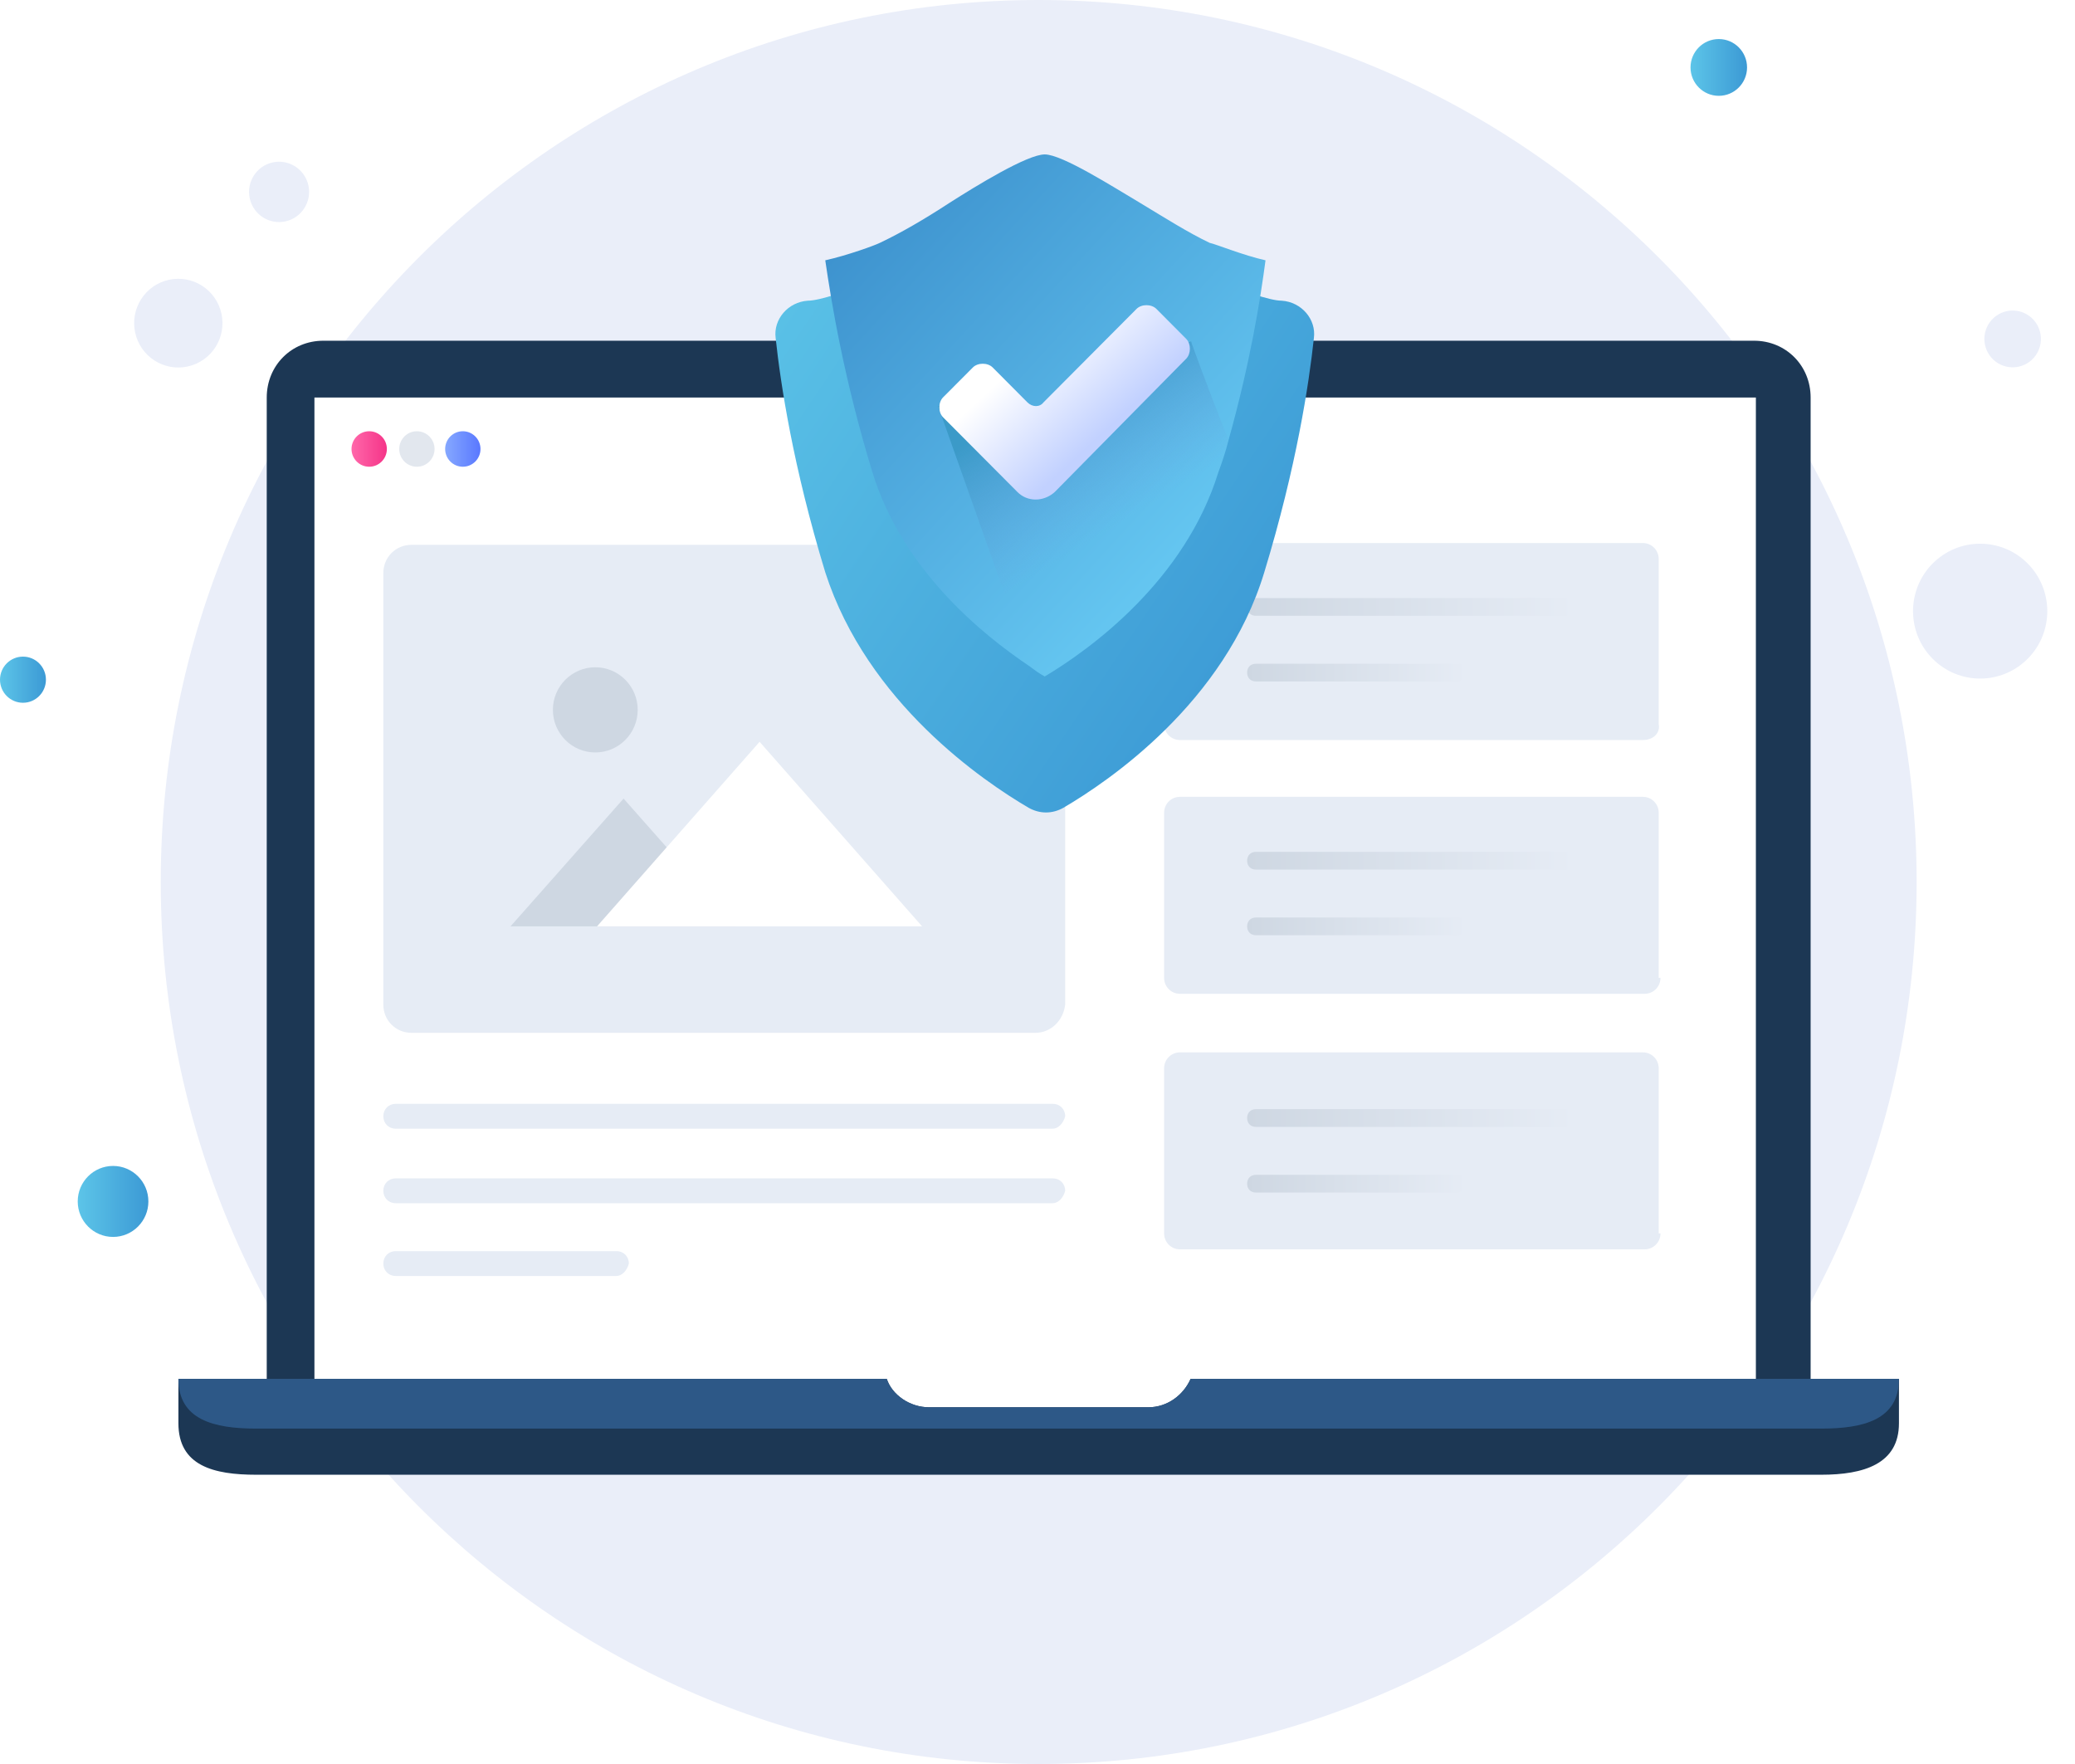
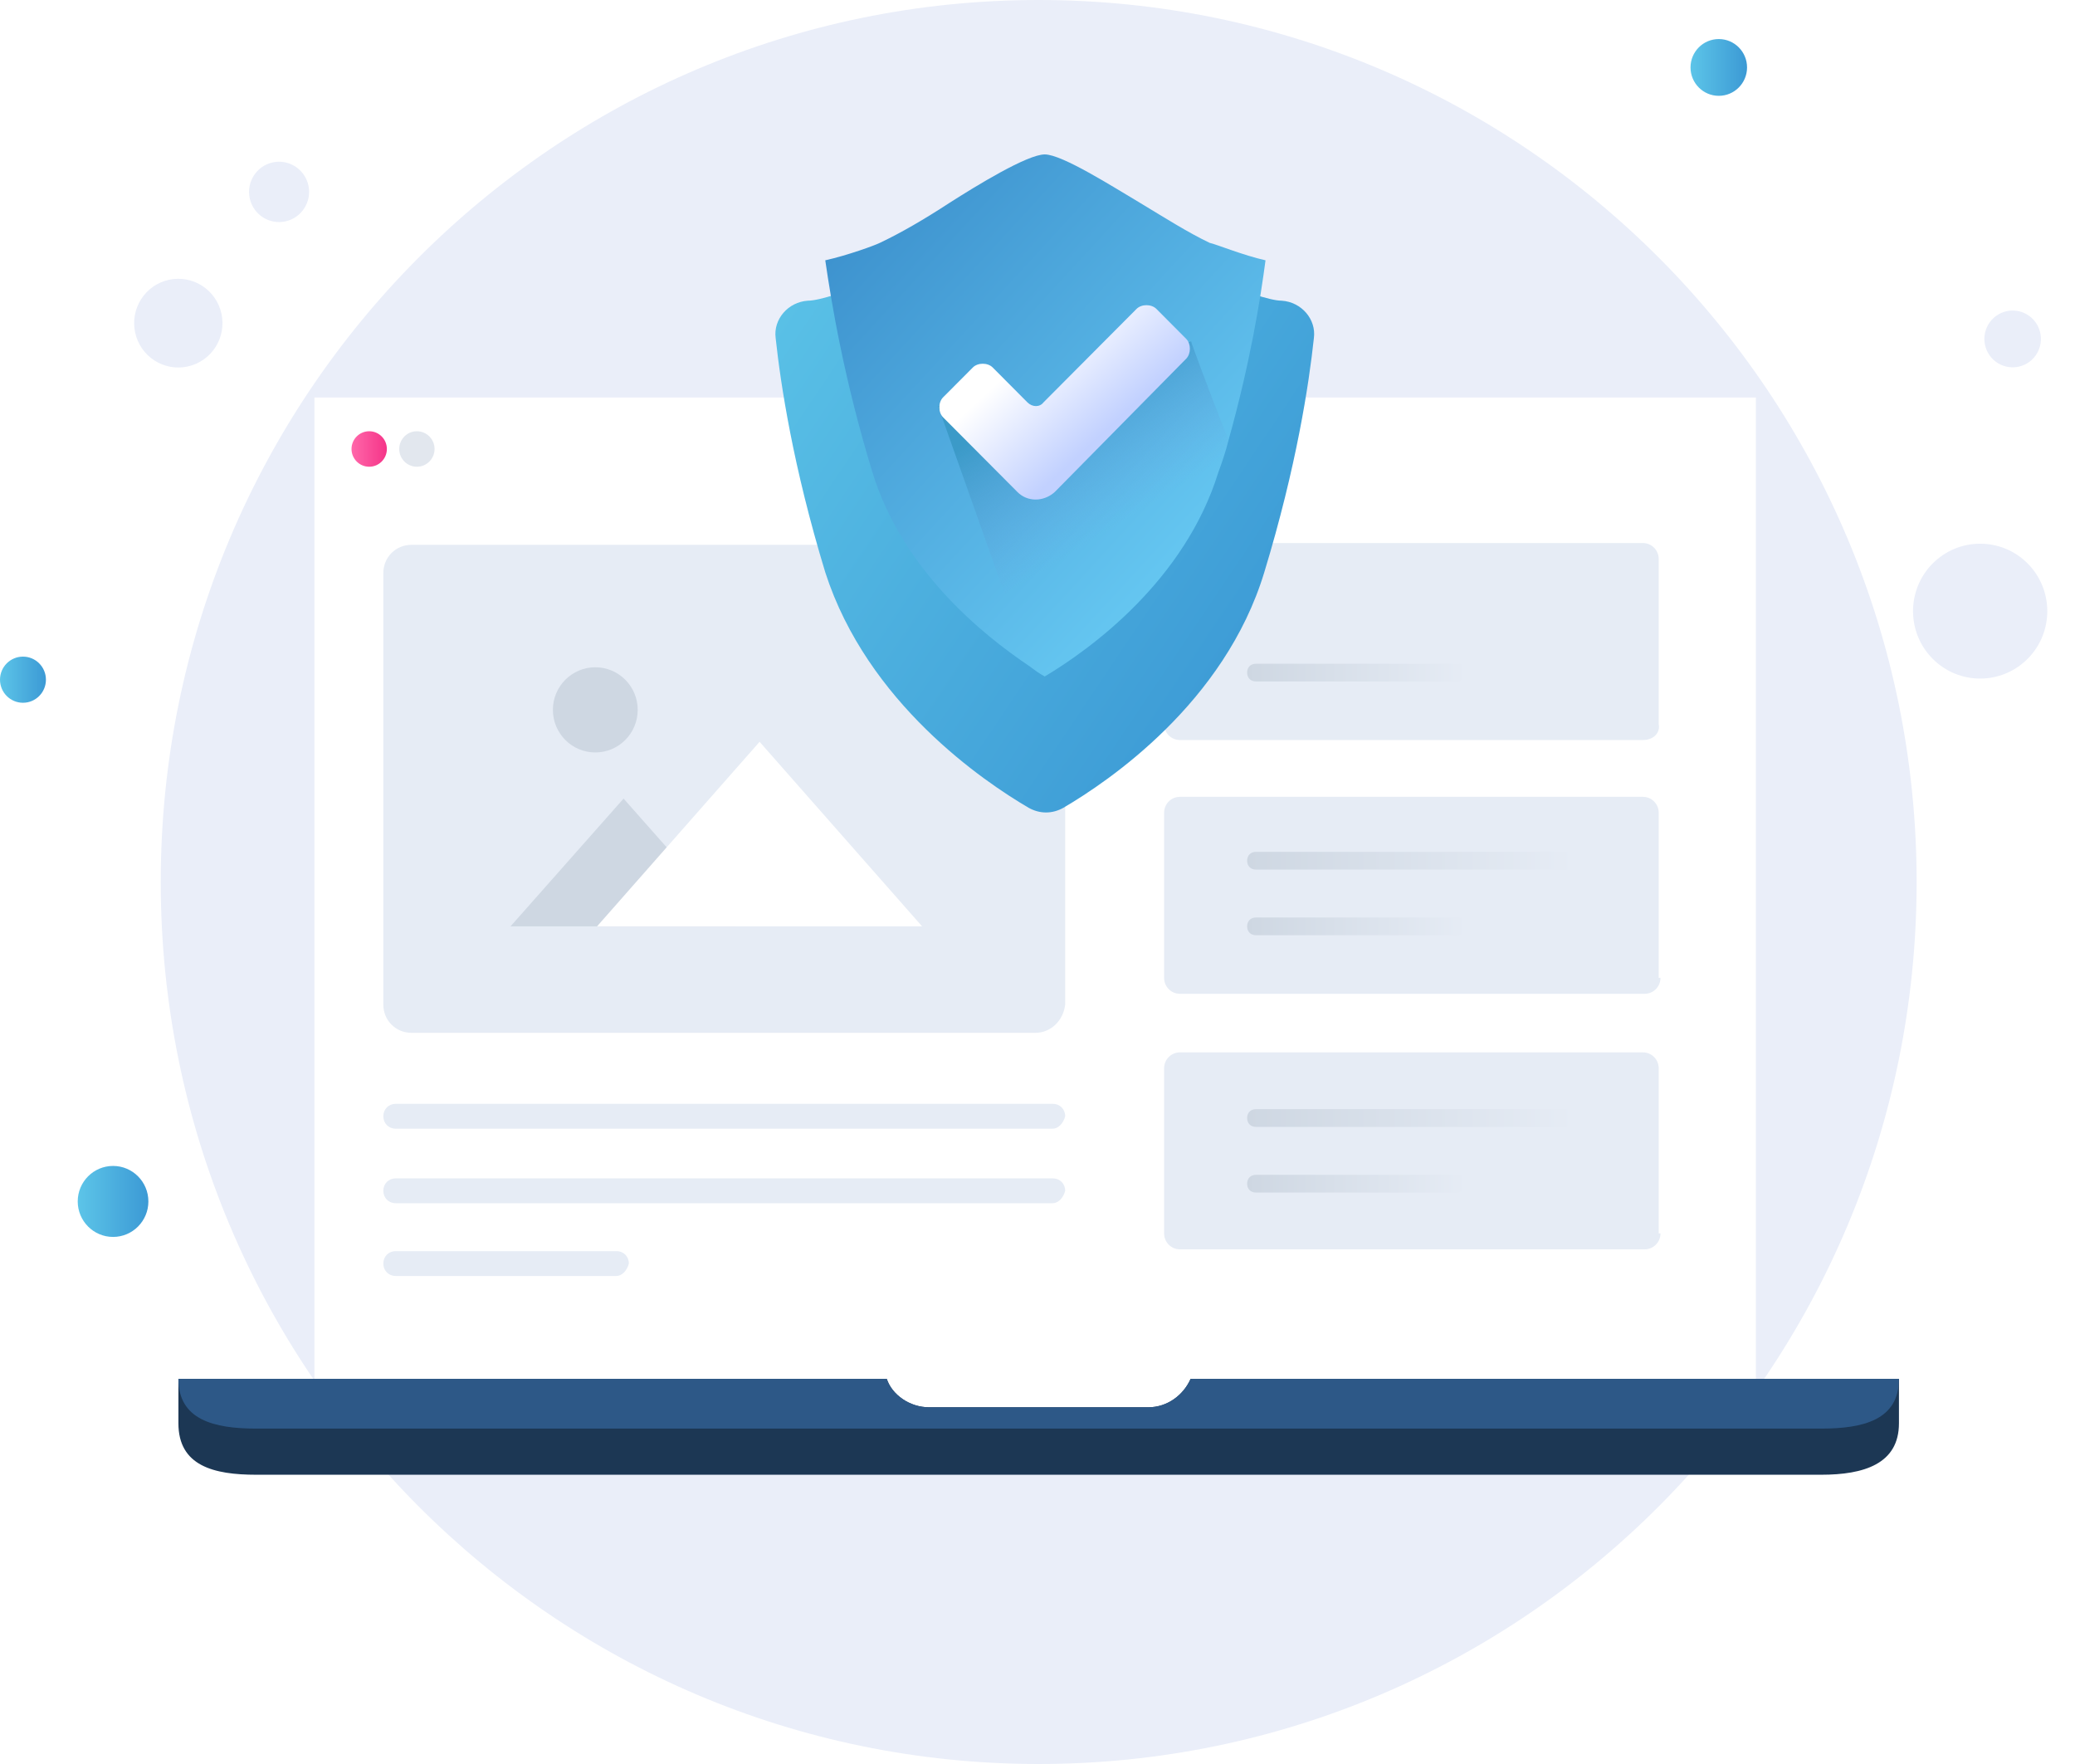
<svg xmlns="http://www.w3.org/2000/svg" width="120" height="102" viewBox="0 0 120 102" fill="none">
  <path d="M60.069 102C88.109 102 110.841 79.166 110.841 51C110.841 22.834 88.109 0 60.069 0C32.028 0 9.296 22.834 9.296 51C9.296 79.166 32.028 102 60.069 102Z" fill="#EAEEF9" />
  <path d="M11.101 21.125C12.443 20.688 13.177 19.24 12.741 17.893C12.305 16.545 10.864 15.808 9.522 16.246C8.181 16.684 7.447 18.131 7.883 19.479C8.319 20.826 9.76 21.563 11.101 21.125Z" fill="#EAEEF9" />
  <path d="M16.676 12.755C17.588 12.457 18.087 11.473 17.791 10.557C17.494 9.641 16.515 9.139 15.602 9.437C14.69 9.735 14.191 10.719 14.488 11.636C14.784 12.552 15.764 13.053 16.676 12.755Z" fill="#EAEEF9" />
  <path d="M117.134 38.216C118.717 36.764 118.827 34.297 117.381 32.707C115.935 31.118 113.479 31.007 111.897 32.459C110.314 33.912 110.203 36.379 111.65 37.968C113.096 39.558 115.552 39.669 117.134 38.216Z" fill="#EAEEF9" />
  <path d="M117.497 20.811C118.163 20.199 118.21 19.16 117.601 18.491C116.992 17.822 115.958 17.775 115.291 18.387C114.625 18.998 114.578 20.037 115.187 20.706C115.796 21.375 116.83 21.422 117.497 20.811Z" fill="#EAEEF9" />
  <path d="M6.538 71.523C7.666 71.523 8.581 70.604 8.581 69.471C8.581 68.337 7.666 67.418 6.538 67.418C5.41 67.418 4.495 68.337 4.495 69.471C4.495 70.604 5.41 71.523 6.538 71.523Z" fill="url(#paint0_linear_104_697)" />
  <path d="M99.399 5.541C100.302 5.541 101.034 4.806 101.034 3.899C101.034 2.993 100.302 2.258 99.399 2.258C98.497 2.258 97.765 2.993 97.765 3.899C97.765 4.806 98.497 5.541 99.399 5.541Z" fill="url(#paint1_linear_104_697)" />
  <path d="M1.328 40.636C2.062 40.636 2.656 40.039 2.656 39.302C2.656 38.565 2.062 37.968 1.328 37.968C0.595 37.968 0 38.565 0 39.302C0 40.039 0.595 40.636 1.328 40.636Z" fill="url(#paint2_linear_104_697)" />
-   <path d="M104.711 79.732H15.426V22.986C15.426 21.139 16.856 19.702 18.695 19.702H101.442C103.281 19.702 104.711 21.139 104.711 22.986V79.732Z" fill="#1C3754" />
  <path d="M82.441 82.708H18.184V22.986H101.545V82.708H91.737" fill="white" />
  <path d="M109.819 79.732V82.298C109.819 84.658 107.776 85.274 105.324 85.274H14.813C12.361 85.274 10.318 84.761 10.318 82.298V79.732H51.283C51.59 80.656 52.611 81.374 53.735 81.374H66.402C67.526 81.374 68.445 80.656 68.854 79.732H109.819Z" fill="#1C3754" />
  <path d="M109.819 79.732C109.819 82.093 107.776 82.606 105.324 82.606H14.813C12.361 82.606 10.318 82.093 10.318 79.732H51.283C51.59 80.656 52.611 81.374 53.735 81.374H66.402C67.526 81.374 68.445 80.656 68.854 79.732H109.819Z" fill="#2D5887" />
  <path d="M21.351 26.988C21.915 26.988 22.373 26.529 22.373 25.962C22.373 25.395 21.915 24.936 21.351 24.936C20.787 24.936 20.329 25.395 20.329 25.962C20.329 26.529 20.787 26.988 21.351 26.988Z" fill="url(#paint3_linear_104_697)" />
  <path opacity="0.6" d="M24.109 26.988C24.673 26.988 25.131 26.529 25.131 25.962C25.131 25.395 24.673 24.936 24.109 24.936C23.545 24.936 23.088 25.395 23.088 25.962C23.088 26.529 23.545 26.988 24.109 26.988Z" fill="#CED7E2" />
-   <path d="M26.765 26.988C27.329 26.988 27.787 26.529 27.787 25.962C27.787 25.395 27.329 24.936 26.765 24.936C26.201 24.936 25.744 25.395 25.744 25.962C25.744 26.529 26.201 26.988 26.765 26.988Z" fill="url(#paint4_linear_104_697)" />
  <path d="M95.007 42.791H68.241C67.73 42.791 67.322 42.38 67.322 41.867V32.324C67.322 31.811 67.73 31.4 68.241 31.4H95.007C95.517 31.4 95.926 31.811 95.926 32.324V41.867C96.028 42.38 95.619 42.791 95.007 42.791Z" fill="#E6ECF5" />
  <path d="M96.028 56.541C96.028 57.054 95.619 57.465 95.109 57.465H68.241C67.73 57.465 67.322 57.054 67.322 56.541V46.998C67.322 46.485 67.73 46.075 68.241 46.075H95.007C95.517 46.075 95.926 46.485 95.926 46.998V56.541H96.028Z" fill="#E6ECF5" />
-   <path d="M90.614 35.608H72.634C72.328 35.608 72.123 35.402 72.123 35.095C72.123 34.787 72.328 34.581 72.634 34.581H90.614C90.92 34.581 91.125 34.787 91.125 35.095C91.022 35.402 90.818 35.608 90.614 35.608Z" fill="url(#paint5_linear_104_697)" />
  <path d="M84.28 39.404H72.634C72.328 39.404 72.123 39.199 72.123 38.891C72.123 38.584 72.328 38.378 72.634 38.378H84.382C84.689 38.378 84.893 38.584 84.893 38.891C84.791 39.096 84.587 39.404 84.28 39.404Z" fill="url(#paint6_linear_104_697)" />
  <path d="M90.614 50.282H72.634C72.328 50.282 72.123 50.077 72.123 49.769C72.123 49.461 72.328 49.256 72.634 49.256H90.614C90.92 49.256 91.125 49.461 91.125 49.769C91.022 50.077 90.818 50.282 90.614 50.282Z" fill="url(#paint7_linear_104_697)" />
  <path d="M84.28 54.078H72.634C72.328 54.078 72.123 53.873 72.123 53.565C72.123 53.258 72.328 53.052 72.634 53.052H84.382C84.689 53.052 84.893 53.258 84.893 53.565C84.791 53.873 84.587 54.078 84.28 54.078Z" fill="url(#paint8_linear_104_697)" />
  <path d="M96.028 71.318C96.028 71.831 95.619 72.241 95.109 72.241H68.241C67.73 72.241 67.322 71.831 67.322 71.318V61.775C67.322 61.261 67.73 60.851 68.241 60.851H95.007C95.517 60.851 95.926 61.261 95.926 61.775V71.318H96.028Z" fill="#E6ECF5" />
  <path d="M90.614 65.161H72.634C72.328 65.161 72.123 64.956 72.123 64.648C72.123 64.34 72.328 64.135 72.634 64.135H90.614C90.92 64.135 91.125 64.34 91.125 64.648C91.022 64.956 90.818 65.161 90.614 65.161Z" fill="url(#paint9_linear_104_697)" />
  <path d="M84.28 68.958H72.634C72.328 68.958 72.123 68.752 72.123 68.445C72.123 68.137 72.328 67.932 72.634 67.932H84.382C84.689 67.932 84.893 68.137 84.893 68.445C84.791 68.65 84.587 68.958 84.28 68.958Z" fill="url(#paint10_linear_104_697)" />
  <path d="M59.864 59.722H23.803C22.883 59.722 22.168 59.004 22.168 58.081V33.145C22.168 32.221 22.883 31.503 23.803 31.503H59.967C60.886 31.503 61.601 32.221 61.601 33.145V58.081C61.499 59.004 60.784 59.722 59.864 59.722Z" fill="#E6ECF5" />
  <path d="M42.6 53.565H29.524L36.062 46.177L42.6 53.565Z" fill="#CED7E2" />
  <path d="M53.326 53.565H34.529L43.928 42.893L53.326 53.565Z" fill="white" />
  <path d="M34.427 43.509C35.781 43.509 36.879 42.406 36.879 41.046C36.879 39.686 35.781 38.584 34.427 38.584C33.073 38.584 31.975 39.686 31.975 41.046C31.975 42.406 33.073 43.509 34.427 43.509Z" fill="#CED7E2" />
  <path d="M60.886 69.573H22.883C22.475 69.573 22.168 69.266 22.168 68.855C22.168 68.445 22.475 68.137 22.883 68.137H60.886C61.295 68.137 61.601 68.445 61.601 68.855C61.499 69.266 61.192 69.573 60.886 69.573Z" fill="#E6ECF5" />
  <path d="M60.886 65.264H22.883C22.475 65.264 22.168 64.956 22.168 64.545C22.168 64.135 22.475 63.827 22.883 63.827H60.886C61.295 63.827 61.601 64.135 61.601 64.545C61.499 64.956 61.192 65.264 60.886 65.264Z" fill="#E6ECF5" />
  <path d="M35.653 73.781H22.883C22.475 73.781 22.168 73.473 22.168 73.062C22.168 72.652 22.475 72.344 22.883 72.344H35.653C36.062 72.344 36.368 72.652 36.368 73.062C36.266 73.473 35.959 73.781 35.653 73.781Z" fill="#E6ECF5" />
  <g filter="url(#filter0_d_104_697)">
    <path d="M74.12 12.387C73.402 12.387 71.681 11.738 71.107 11.522C68.095 10.153 63.146 6.119 60.421 6.119C57.695 6.119 52.746 10.081 49.734 11.522C49.232 11.738 47.439 12.387 46.722 12.387C45.574 12.459 44.713 13.467 44.857 14.548C45.144 17.214 45.861 21.969 47.726 28.092C50.164 35.657 56.906 40.196 59.488 41.709C60.134 42.069 60.851 42.069 61.496 41.709C64.078 40.196 70.82 35.657 73.115 28.092C74.98 21.969 75.698 17.214 75.984 14.548C76.128 13.467 75.267 12.459 74.12 12.387Z" fill="url(#paint11_linear_104_697)" />
  </g>
  <path d="M73.187 15.052C72.9 17.214 72.326 20.888 71.035 25.499C70.892 26.075 70.677 26.724 70.462 27.3C68.525 33.568 63.074 37.53 60.42 39.115C60.134 38.971 59.847 38.755 59.56 38.539C56.763 36.666 52.172 32.919 50.451 27.3C48.801 21.897 48.084 17.502 47.726 15.052C49.017 14.764 50.595 14.188 50.881 14.044C52.101 13.467 53.464 12.675 54.898 11.738C56.476 10.73 59.416 8.929 60.42 8.929C61.425 8.929 64.365 10.802 65.943 11.738C67.378 12.603 68.74 13.467 69.96 14.044C70.318 14.116 71.896 14.764 73.187 15.052Z" fill="url(#paint12_linear_104_697)" />
  <path d="M71.035 25.427C70.892 26.003 70.677 26.651 70.462 27.228C68.525 33.496 63.074 37.458 60.421 39.043C60.134 38.899 59.847 38.683 59.56 38.467L54.252 23.482L56.763 23.049L59.919 25.355L66.732 20.456L68.884 19.735C68.884 19.807 69.816 22.329 71.035 25.427Z" fill="url(#paint13_linear_104_697)" />
  <path d="M58.843 28.453L54.539 24.13C54.252 23.842 54.252 23.265 54.539 22.977L56.261 21.248C56.547 20.96 57.121 20.96 57.408 21.248L59.416 23.265C59.703 23.554 60.134 23.554 60.349 23.265L65.728 17.862C66.015 17.574 66.589 17.574 66.876 17.862L68.597 19.591C68.884 19.879 68.884 20.456 68.597 20.744L60.994 28.453C60.349 29.029 59.416 29.029 58.843 28.453Z" fill="url(#paint14_linear_104_697)" />
  <defs>
    <filter id="filter0_d_104_697" x="36.841" y="3.119" width="47.159" height="51.86" filterUnits="userSpaceOnUse" color-interpolation-filters="sRGB">
      <feFlood flood-opacity="0" result="BackgroundImageFix" />
      <feColorMatrix in="SourceAlpha" type="matrix" values="0 0 0 0 0 0 0 0 0 0 0 0 0 0 0 0 0 0 127 0" result="hardAlpha" />
      <feOffset dy="5" />
      <feGaussianBlur stdDeviation="4" />
      <feColorMatrix type="matrix" values="0 0 0 0 0.113 0 0 0 0 0.296 0 0 0 0 1 0 0 0 0.22 0" />
      <feBlend mode="normal" in2="BackgroundImageFix" result="effect1_dropShadow_104_697" />
      <feBlend mode="normal" in="SourceGraphic" in2="effect1_dropShadow_104_697" result="shape" />
    </filter>
    <linearGradient id="paint0_linear_104_697" x1="4.568" y1="69.472" x2="8.532" y2="69.472" gradientUnits="userSpaceOnUse">
      <stop stop-color="#5CC4E8" />
      <stop offset="1" stop-color="#3C9AD5" />
    </linearGradient>
    <linearGradient id="paint1_linear_104_697" x1="97.823" y1="3.901" x2="100.994" y2="3.901" gradientUnits="userSpaceOnUse">
      <stop stop-color="#5CC4E8" />
      <stop offset="1" stop-color="#3C9AD5" />
    </linearGradient>
    <linearGradient id="paint2_linear_104_697" x1="0.047" y1="39.303" x2="2.624" y2="39.303" gradientUnits="userSpaceOnUse">
      <stop stop-color="#5CC4E8" />
      <stop offset="1" stop-color="#3C9AD5" />
    </linearGradient>
    <linearGradient id="paint3_linear_104_697" x1="20.374" y1="25.985" x2="22.323" y2="25.985" gradientUnits="userSpaceOnUse">
      <stop stop-color="#FF66A9" />
      <stop offset="1" stop-color="#F53689" />
    </linearGradient>
    <linearGradient id="paint4_linear_104_697" x1="25.832" y1="25.985" x2="27.781" y2="25.985" gradientUnits="userSpaceOnUse">
      <stop stop-color="#83A6FF" />
      <stop offset="1" stop-color="#5A78FF" />
    </linearGradient>
    <linearGradient id="paint5_linear_104_697" x1="72.102" y1="35.122" x2="91.063" y2="35.122" gradientUnits="userSpaceOnUse">
      <stop stop-color="#CED7E2" />
      <stop offset="1" stop-color="#E6ECF5" />
    </linearGradient>
    <linearGradient id="paint6_linear_104_697" x1="72.102" y1="38.867" x2="84.824" y2="38.867" gradientUnits="userSpaceOnUse">
      <stop stop-color="#CED7E2" />
      <stop offset="1" stop-color="#E6ECF5" />
    </linearGradient>
    <linearGradient id="paint7_linear_104_697" x1="72.102" y1="49.813" x2="91.063" y2="49.813" gradientUnits="userSpaceOnUse">
      <stop stop-color="#CED7E2" />
      <stop offset="1" stop-color="#E6ECF5" />
    </linearGradient>
    <linearGradient id="paint8_linear_104_697" x1="72.102" y1="53.558" x2="84.824" y2="53.558" gradientUnits="userSpaceOnUse">
      <stop stop-color="#CED7E2" />
      <stop offset="1" stop-color="#E6ECF5" />
    </linearGradient>
    <linearGradient id="paint9_linear_104_697" x1="72.102" y1="64.659" x2="91.063" y2="64.659" gradientUnits="userSpaceOnUse">
      <stop stop-color="#CED7E2" />
      <stop offset="1" stop-color="#E6ECF5" />
    </linearGradient>
    <linearGradient id="paint10_linear_104_697" x1="72.102" y1="68.405" x2="84.824" y2="68.405" gradientUnits="userSpaceOnUse">
      <stop stop-color="#CED7E2" />
      <stop offset="1" stop-color="#E6ECF5" />
    </linearGradient>
    <linearGradient id="paint11_linear_104_697" x1="41" y1="13" x2="73" y2="34.5" gradientUnits="userSpaceOnUse">
      <stop stop-color="#5CC4E8" />
      <stop offset="1" stop-color="#3C9AD5" />
    </linearGradient>
    <linearGradient id="paint12_linear_104_697" x1="47.524" y1="12.379" x2="69.435" y2="32.501" gradientUnits="userSpaceOnUse">
      <stop stop-color="#3B8FCC" />
      <stop offset="1" stop-color="#66C8F2" />
    </linearGradient>
    <linearGradient id="paint13_linear_104_697" x1="60.345" y1="22.84" x2="64.92" y2="30.177" gradientUnits="userSpaceOnUse">
      <stop stop-color="#3B9AC8" />
      <stop offset="1" stop-color="#6CAAE4" stop-opacity="0" />
    </linearGradient>
    <linearGradient id="paint14_linear_104_697" x1="64.283" y1="24.684" x2="59.961" y2="20.012" gradientUnits="userSpaceOnUse">
      <stop offset="0.011" stop-color="#C2D1FF" />
      <stop offset="1" stop-color="white" />
    </linearGradient>
  </defs>
</svg>